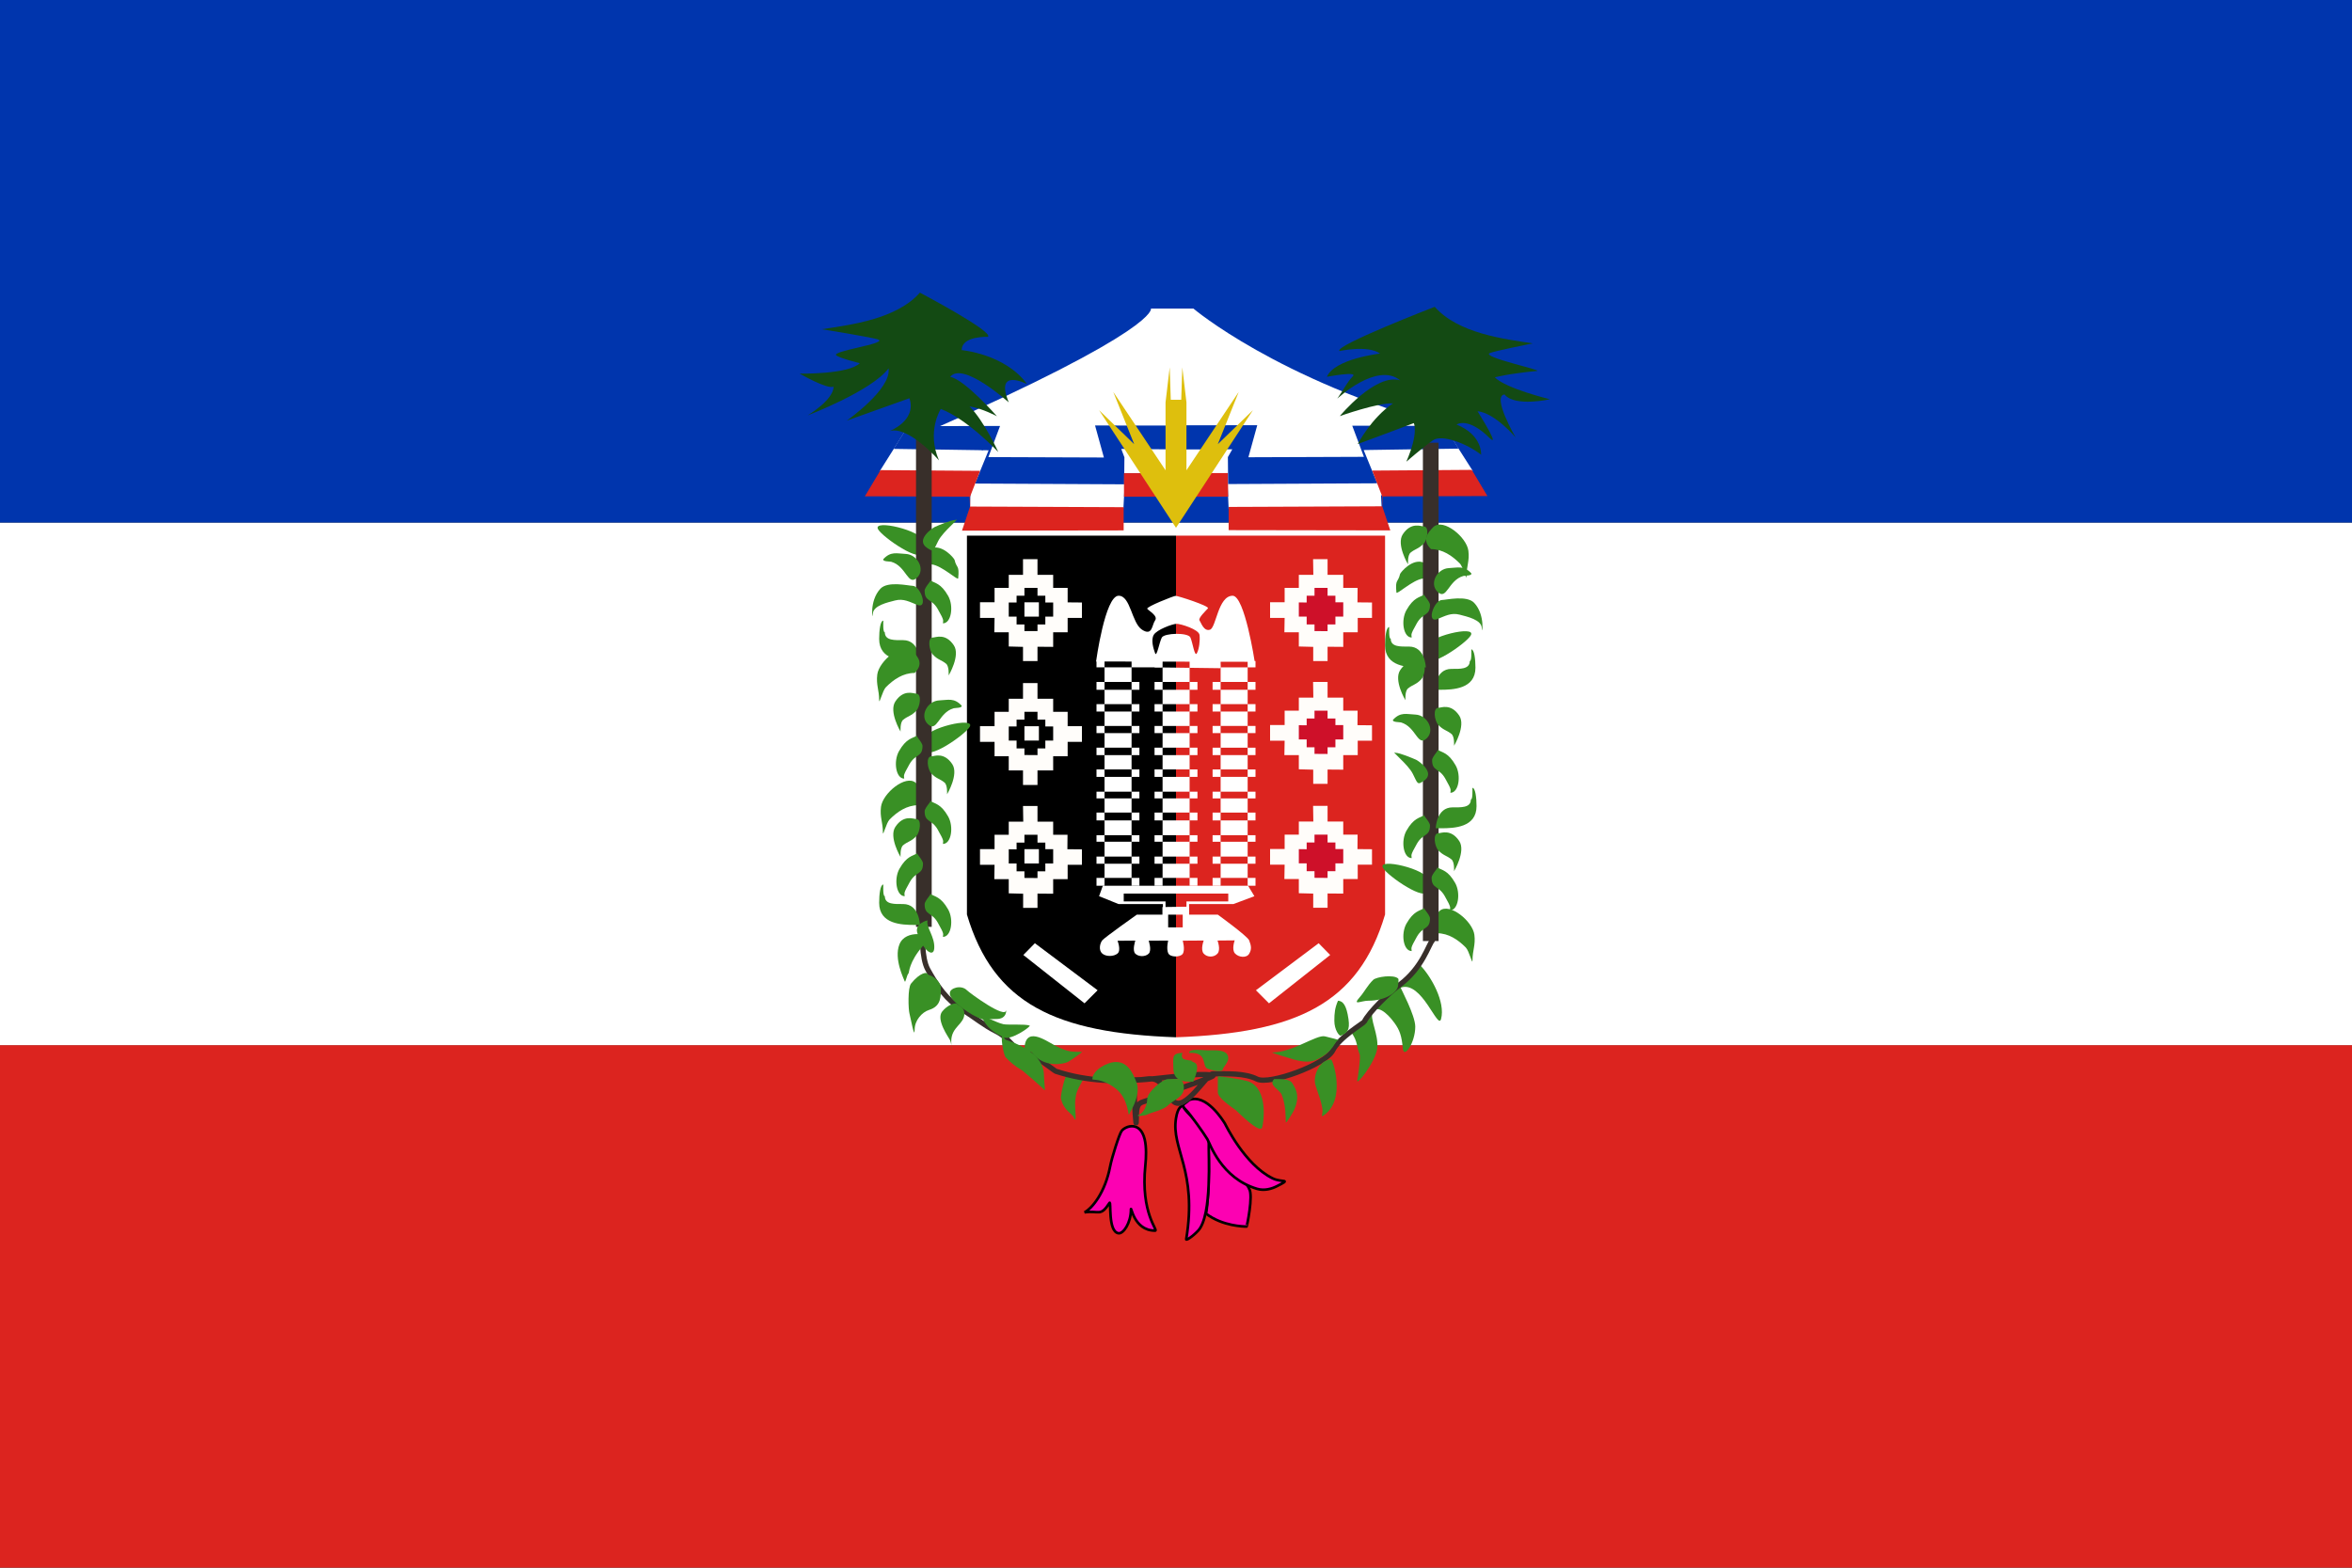
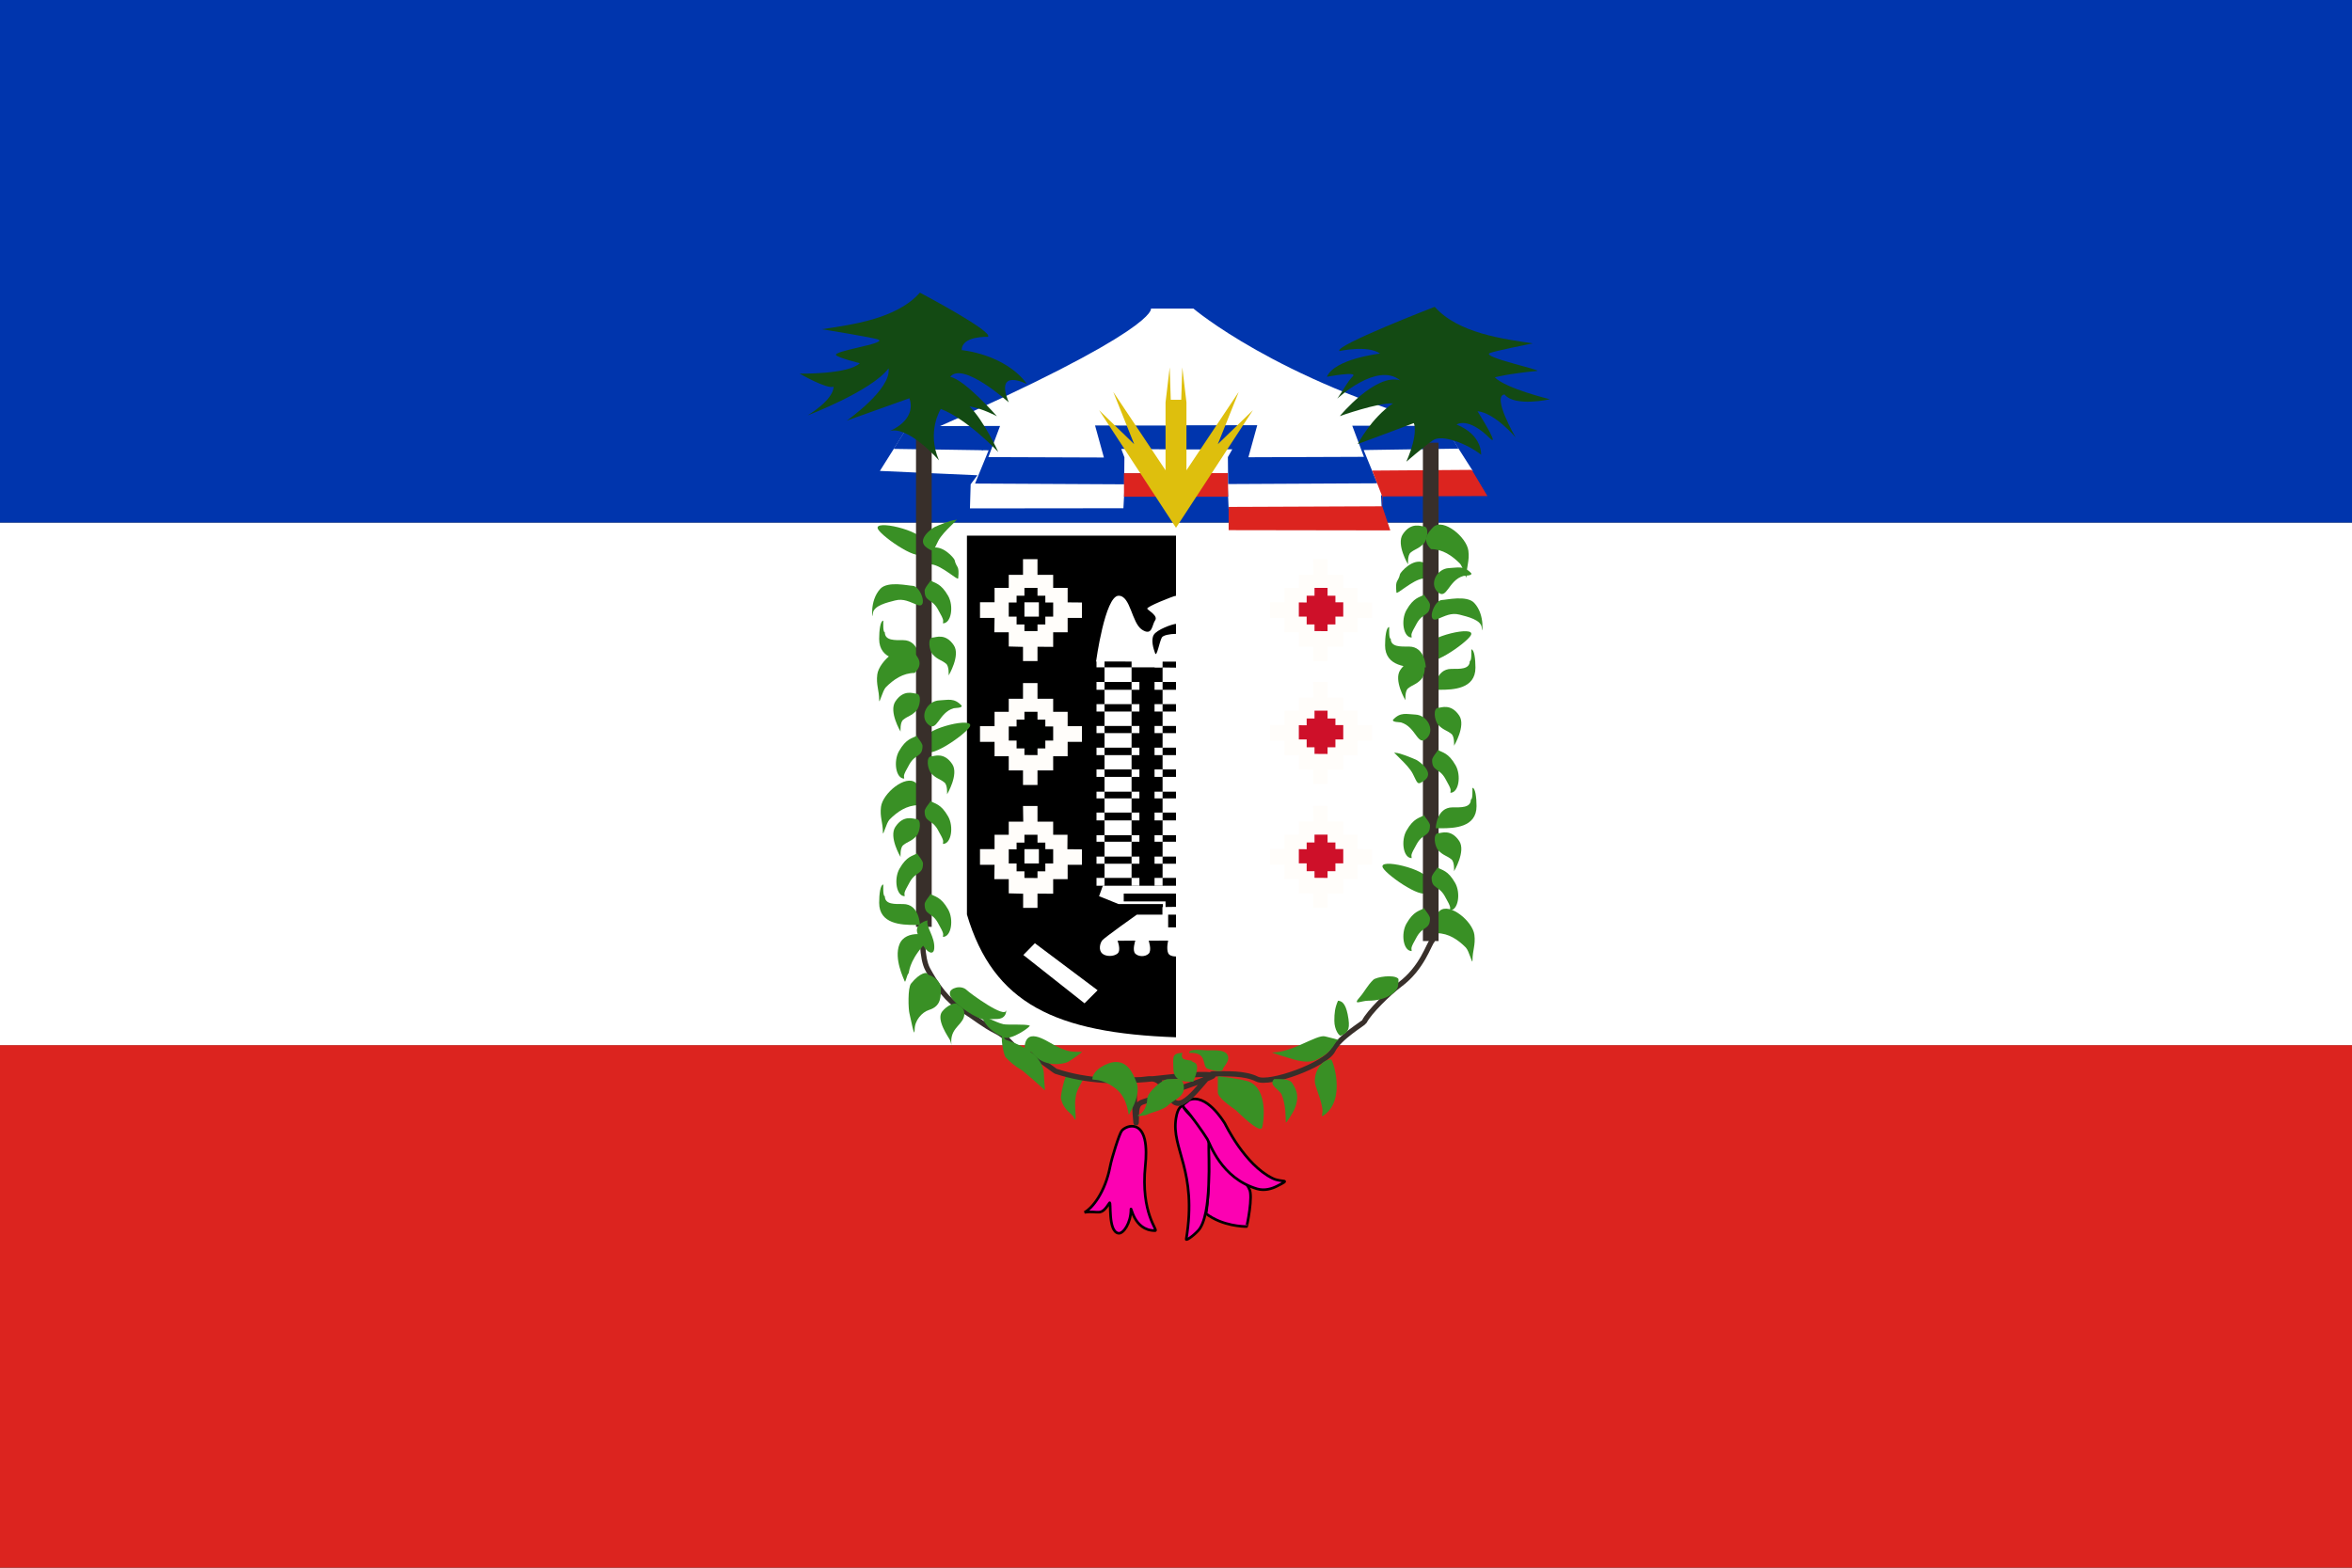
<svg xmlns="http://www.w3.org/2000/svg" xmlns:xlink="http://www.w3.org/1999/xlink" version="1.0" x="0" y="0" width="900" height="600" id="svg1339">
  <rect width="100%" height="100%" fill="#333333" stroke="none" />
  <defs id="defs1342" />
  <rect width="900" height="200" x="0" y="400" style="fill:#dc241f;fill-opacity:1;stroke-width:0;stroke-miterlimit:4;stroke-dasharray:none;stroke-opacity:1" id="rect12455" />
  <rect width="900" height="200" x="0" y="200" style="fill:#ffffff;fill-opacity:1;stroke-width:0;stroke-miterlimit:4;stroke-dasharray:none;stroke-opacity:1" id="rect1354" />
  <rect width="900" height="200" x="0" y="0" style="fill:#0035ad;fill-opacity:1;stroke-width:0;stroke-miterlimit:4;stroke-dasharray:none;stroke-opacity:1" id="rect1350" />
  <path d="M 354.168,165.561 C 443.988,126.028 440.405,118.104 440.405,118.104 L 456.676,118.104 C 456.676,118.104 488.56,145.255 552.639,163.113 L 563.539,180.205 L 528.449,189.604 L 528.746,195.15 L 470.145,194.853 L 469.569,181.068 L 430.229,181.164 L 430.338,185.9 L 429.875,194.515 L 371.154,194.578 L 371.425,185.358 L 374.008,181.898 L 336.692,180.235 L 347.572,162.945 L 376.134,172.341 L 376.134,165.832 L 354.168,165.561 z " style="fill:#ffffff;fill-opacity:1;fill-rule:evenodd;stroke-width:1px;stroke-linecap:butt;stroke-linejoin:miter;stroke-opacity:1" id="path1373" />
-   <path d="M 530,205 L 450,205 L 450,397 C 495.985,395.358 519.872,384.215 530,350 L 530,205 z " style="fill:#dc241f;fill-opacity:1;fill-rule:evenodd;stroke-width:1px;stroke-linecap:butt;stroke-linejoin:miter;stroke-opacity:1" id="path4369" />
  <path d="M 370,205 L 450,205 L 450,397 C 404.015,395.358 380.128,384.215 370,350 L 370,205 z " style="fill:#000000;fill-opacity:1;fill-rule:evenodd;stroke-width:1px;stroke-linecap:butt;stroke-linejoin:miter;stroke-opacity:1" id="path2915" />
  <path d="M 341.965,171.798 L 378.303,172.341 L 373.104,185.07 L 430.163,185.358 L 430.259,175.036 L 429.054,171.807 L 450.153,172.012 L 450.084,162.859 L 419.028,162.849 L 422.411,175.102 L 378.21,174.94 L 382.675,163.025 L 347.388,163.12 L 341.965,171.798 z " style="fill:#0035ad;fill-opacity:1;fill-rule:evenodd;stroke-width:1px;stroke-linecap:butt;stroke-linejoin:miter;stroke-opacity:1" id="path2103" />
-   <path d="M 336.93,179.931 L 330.945,189.951 L 371.012,190.097 L 371.187,193.89 L 368.108,203.097 L 429.971,203.001 L 429.971,194.115 L 371.266,193.874 L 371.187,190.13 L 375.049,180.205 L 336.93,179.931 z " style="fill:#dc241f;fill-opacity:1;fill-rule:evenodd;stroke-width:1px;stroke-linecap:butt;stroke-linejoin:miter;stroke-opacity:1" id="path2107" />
  <path d="M 430.083,181.101 L 469.889,181.052 L 469.955,190.08 L 430.1,190.113 L 430.083,181.101 z " style="fill:#dc241f;fill-opacity:1;fill-rule:evenodd;stroke-width:1px;stroke-linecap:butt;stroke-linejoin:miter;stroke-opacity:1" id="path2109" />
  <path d="M 558.15,171.701 L 521.811,172.244 L 527.01,184.973 L 469.952,185.261 L 469.856,174.939 L 471.543,171.951 L 450.082,172.036 L 450.03,162.762 L 481.087,162.752 L 477.704,175.005 L 521.904,174.843 L 517.439,162.928 L 552.726,163.023 L 558.15,171.701 z " style="fill:#0035ad;fill-opacity:1;fill-rule:evenodd;stroke-width:1px;stroke-linecap:butt;stroke-linejoin:miter;stroke-opacity:1" id="path4293" />
  <path d="M 563.184,179.834 L 569.17,189.854 L 529.103,190 L 528.928,193.793 L 532.006,203 L 470.143,202.904 L 470.143,194.018 L 528.848,193.777 L 528.928,190.032 L 525.065,180.108 L 563.184,179.834 z " style="fill:#dc241f;fill-opacity:1;fill-rule:evenodd;stroke-width:1px;stroke-linecap:butt;stroke-linejoin:miter;stroke-opacity:1" id="path4295" />
  <path d="M 420.579,157 L 450,202 L 450,153 L 448,153 L 447.588,140.595 L 446,154 L 446,180 L 426,150 L 434,170 L 420.579,157 z " style="fill:#debf0d;fill-opacity:1;fill-rule:evenodd;stroke-width:1px;stroke-linecap:butt;stroke-linejoin:miter;stroke-opacity:1" id="path4306" />
  <use transform="matrix(-1,0,0,1,900,0)" id="use5034" x="0" y="0" width="900" height="600" xlink:href="#path4306" />
  <g id="g2082">
    <path d="M 336,202.572 C 337.785,205.69 353,216.156 353,211 C 353,210.272 353.071,208.884 353.071,207.035 C 353.071,203.14 333.668,198.499 336,202.572 z " style="fill:#399025;fill-opacity:1;fill-rule:evenodd;stroke-width:1px;stroke-linecap:butt;stroke-linejoin:miter;stroke-opacity:1" id="path6507" />
    <path d="M 336.415,244.534 C 336.415,252.723 345.031,253 350,253 C 350.667,253 351.333,253 352,253 C 352.019,253 351.834,245 345.579,245 C 342.525,245 338.585,245.263 338.585,242 C 337.808,242 338,238.311 338,237.54 C 336.853,237.54 336.415,241.312 336.415,244.534 z " style="fill:#399025;fill-opacity:1;fill-rule:evenodd;stroke-width:1px;stroke-linecap:butt;stroke-linejoin:miter;stroke-opacity:1" id="path7247" />
    <path d="M 356,210 C 351.574,212.164 353.65,215.713 356.431,216 C 360.409,216.411 366.546,222.365 366.653,221.341 C 367.199,216.1 366,217.58 365.277,214.312 C 365.132,213.661 360.316,207.89 356,210 z " style="fill:#399025;fill-opacity:1;fill-rule:evenodd;stroke-width:1px;stroke-linecap:butt;stroke-linejoin:miter;stroke-opacity:1" id="path7237" />
    <path d="M 371.071,278.168 C 369.286,281.285 354.071,291.751 354.071,286.595 C 354.071,285.867 354,284.48 354,282.631 C 354,278.736 373.402,274.094 371.071,278.168 z " style="fill:#399025;fill-opacity:1;fill-rule:evenodd;stroke-width:1px;stroke-linecap:butt;stroke-linejoin:miter;stroke-opacity:1" id="path2070" />
    <path d="M 350.427,299.617 C 346.605,296.283 337.762,303.627 337.118,308.787 C 336.623,312.758 337.842,314.637 337.842,318.617 C 337.842,320.493 339.1,314.943 340.427,313.617 C 343.373,310.67 346.971,308.173 351.427,308.173 C 354.857,304.743 352.997,302.187 350.427,299.617 z " style="fill:#399025;fill-opacity:1;fill-rule:evenodd;stroke-width:1px;stroke-linecap:butt;stroke-linejoin:miter;stroke-opacity:1" id="path2072" />
    <rect width="6" height="190.743" x="350.518" y="164" style="fill:#382f2a;fill-opacity:1;stroke-width:0;stroke-miterlimit:4;stroke-dasharray:none;stroke-opacity:1" id="rect5051" />
    <path d="M 349,249 C 345.178,245.666 336.335,253.01 335.691,258.17 C 335.196,262.142 336.415,264.021 336.415,268 C 336.415,269.876 337.673,264.327 339,263 C 341.946,260.054 345.544,257.556 350,257.556 C 353.43,254.126 351.57,251.57 349,249 z " style="fill:#399025;fill-opacity:1;fill-rule:evenodd;stroke-width:1px;stroke-linecap:butt;stroke-linejoin:miter;stroke-opacity:1" id="path7245" />
    <path d="M 352,112 C 343.01,122.177 325.563,124.312 314.469,126 C 314.469,126 334.553,129.221 336.17,130 C 339.377,131.544 318.043,134.363 320,136 C 321.342,137.123 329,139 329,139 C 324.659,143.341 306,143 306,143 C 306,143 316.444,149.057 319,148 C 318.759,153.305 309,159 309,159 C 309,159 333.489,149.682 340,141 C 341.206,148.958 324,161 324,161 L 348,152.412 C 350.894,161.093 340.273,165.035 340.273,165.035 C 347.508,162.624 359.305,176.206 359.305,176.206 C 354.482,165.113 360,156.511 360,156.511 C 370.129,160.37 382,173 382,173 C 382,173 376.516,161.042 371,155.547 C 375.823,156.27 381.476,159.305 381.476,159.305 C 381.476,159.305 369.135,145.206 363.588,144.241 C 368.402,138.142 386,154 386,154 C 380.453,140.495 393,147 393,147 C 384.559,135.424 368,134 368,134 C 368,128.453 378.029,128.929 378.029,128.929 C 380.441,127 352,112 352,112 z " style="fill:#134a13;fill-opacity:1;fill-rule:evenodd;stroke-width:1px;stroke-linecap:butt;stroke-linejoin:miter;stroke-opacity:1" id="path5048" />
    <path d="M 365.595,199 C 367.886,197.998 360.876,203.266 359,207.071 C 357.099,210.837 357.356,211.454 354.743,209.688 C 350.141,206.578 356.947,202.008 357.759,201.653 C 359.109,201.062 363.983,199 365.595,199" style="fill:#399025;fill-opacity:1;fill-rule:evenodd;stroke-width:1px;stroke-linecap:butt;stroke-linejoin:miter;stroke-opacity:1" id="path7235" />
    <path d="M 336.894,225.312 C 332.42,230.079 334,238.256 334,235 C 334,231.739 339.76,230.543 342.444,229.83 C 345.775,228.944 348.154,230.416 351,231.511 C 355.332,233.178 352.274,224.206 349.196,224.206 C 347.706,224.206 339.752,222.267 336.894,225.312 z " style="fill:#399025;fill-opacity:1;fill-rule:evenodd;stroke-width:1px;stroke-linecap:butt;stroke-linejoin:miter;stroke-opacity:1" id="path7239" />
    <path d="M 355.816,222.069 C 357.195,221.502 353.816,224.578 353.816,226.069 C 353.816,230.398 356.477,228.976 358.816,233.069 C 361.572,237.892 360.816,237.305 360.816,238.574 C 364.047,238.574 365.01,231.929 362.816,228.069 C 360.037,223.179 357.816,223.246 355.816,222.069 z " style="fill:#399025;fill-opacity:1;fill-rule:evenodd;stroke-width:1px;stroke-linecap:butt;stroke-linejoin:miter;stroke-opacity:1" id="path7241" />
-     <path d="M 346.543,212 C 351.076,212.182 354.139,217.859 351,221 C 347.357,224.645 346.915,216.645 341,215 C 340.569,214.88 337.588,214.965 338,214 C 340.874,210.909 343.147,211.863 346.543,212 z " style="fill:#399025;fill-opacity:1;fill-rule:evenodd;stroke-width:1px;stroke-linecap:butt;stroke-linejoin:miter;stroke-opacity:1" id="path7243" />
    <path d="M 357,244 C 354.812,244 355.494,248.976 357,250.563 C 358.929,252.596 360.173,252.516 362,254 C 363.239,255.006 363,258.324 363,258.521 C 363.001,258.522 367.574,250.894 365,247 C 361.812,242.177 358,244 357,244 z " style="fill:#399025;fill-opacity:1;fill-rule:evenodd;stroke-width:1px;stroke-linecap:butt;stroke-linejoin:miter;stroke-opacity:1" id="path7249" />
    <path d="M 350.603,265.479 C 352.791,265.479 352.109,270.455 350.603,272.042 C 348.674,274.075 347.431,273.995 345.603,275.479 C 344.365,276.485 344.603,279.803 344.603,280 C 344.603,280.001 340.03,272.373 342.603,268.479 C 345.791,263.656 349.603,265.479 350.603,265.479 z " style="fill:#399025;fill-opacity:1;fill-rule:evenodd;stroke-width:1px;stroke-linecap:butt;stroke-linejoin:miter;stroke-opacity:1" id="path2060" />
    <path d="M 356.397,289.479 C 354.209,289.479 354.891,294.455 356.397,296.042 C 358.326,298.075 359.569,297.995 361.397,299.479 C 362.635,300.485 362.397,303.803 362.397,304 C 362.397,304.001 366.97,296.373 364.397,292.479 C 361.209,287.656 357.397,289.479 356.397,289.479 z " style="fill:#399025;fill-opacity:1;fill-rule:evenodd;stroke-width:1px;stroke-linecap:butt;stroke-linejoin:miter;stroke-opacity:1" id="path2062" />
    <path d="M 350.603,313.479 C 352.791,313.479 352.109,318.455 350.603,320.042 C 348.674,322.075 347.431,321.995 345.603,323.479 C 344.365,324.485 344.603,327.803 344.603,328 C 344.603,328.001 340.03,320.373 342.603,316.479 C 345.791,311.656 349.603,313.479 350.603,313.479 z " style="fill:#399025;fill-opacity:1;fill-rule:evenodd;stroke-width:1px;stroke-linecap:butt;stroke-linejoin:miter;stroke-opacity:1" id="path2064" />
    <path d="M 355.816,306.495 C 357.195,305.928 353.816,309.004 353.816,310.495 C 353.816,314.824 356.477,313.402 358.816,317.495 C 361.572,322.318 360.816,321.731 360.816,323 C 364.047,323 365.01,316.355 362.816,312.495 C 360.037,307.605 357.816,307.672 355.816,306.495 z " style="fill:#399025;fill-opacity:1;fill-rule:evenodd;stroke-width:1px;stroke-linecap:butt;stroke-linejoin:miter;stroke-opacity:1" id="path2066" />
    <path d="M 351,281.495 C 349.621,280.928 353,284.004 353,285.495 C 353,289.824 350.339,288.402 348,292.495 C 345.244,297.318 346,296.731 346,298 C 342.769,298 341.806,291.355 344,287.495 C 346.779,282.605 349,282.672 351,281.495 z " style="fill:#399025;fill-opacity:1;fill-rule:evenodd;stroke-width:1px;stroke-linecap:butt;stroke-linejoin:miter;stroke-opacity:1" id="path2068" />
    <path d="M 359.418,268.059 C 354.885,268.241 351.822,273.917 354.961,277.059 C 358.603,280.703 359.046,272.704 364.961,271.059 C 365.392,270.939 368.373,271.023 367.961,270.059 C 365.087,266.968 362.814,267.922 359.418,268.059 z " style="fill:#399025;fill-opacity:1;fill-rule:evenodd;stroke-width:1px;stroke-linecap:butt;stroke-linejoin:miter;stroke-opacity:1" id="path2074" />
    <path d="M 355.816,342.069 C 357.195,341.502 353.816,344.578 353.816,346.069 C 353.816,350.398 356.477,348.976 358.816,353.069 C 361.572,357.892 360.816,357.305 360.816,358.574 C 364.047,358.574 365.01,351.929 362.816,348.069 C 360.037,343.179 357.816,343.246 355.816,342.069 z " style="fill:#399025;fill-opacity:1;fill-rule:evenodd;stroke-width:1px;stroke-linecap:butt;stroke-linejoin:miter;stroke-opacity:1" id="path2076" />
    <path d="M 351.184,326.495 C 349.805,325.928 353.184,329.004 353.184,330.495 C 353.184,334.824 350.523,333.402 348.184,337.495 C 345.428,342.318 346.184,341.731 346.184,343 C 342.953,343 341.99,336.355 344.184,332.495 C 346.963,327.605 349.184,327.672 351.184,326.495 z " style="fill:#399025;fill-opacity:1;fill-rule:evenodd;stroke-width:1px;stroke-linecap:butt;stroke-linejoin:miter;stroke-opacity:1" id="path2078" />
    <path d="M 336.414,345.534 C 336.414,353.723 345.03,354 349.999,354 C 350.666,354 351.332,354 351.999,354 C 352.018,354 351.833,346 345.578,346 C 342.524,346 338.584,346.263 338.584,343 C 337.807,343 337.999,339.311 337.999,338.54 C 336.852,338.54 336.414,342.312 336.414,345.534 z " style="fill:#399025;fill-opacity:1;fill-rule:evenodd;stroke-width:1px;stroke-linecap:butt;stroke-linejoin:miter;stroke-opacity:1" id="path2080" />
  </g>
  <path d="M 562.806,243.168 C 561.021,246.285 545.806,256.751 545.806,251.595 C 545.806,250.867 545.735,249.48 545.735,247.631 C 545.735,243.736 565.137,239.094 562.806,243.168 z " style="fill:#399025;fill-opacity:1;fill-rule:evenodd;stroke-width:1px;stroke-linecap:butt;stroke-linejoin:miter;stroke-opacity:1" id="path2108" />
  <path d="M 564.586,255.534 C 564.586,263.723 555.97,264 551.001,264 C 550.334,264 549.668,264 549.001,264 C 548.982,264 549.167,256 555.422,256 C 558.476,256 562.416,256.263 562.416,253 C 563.193,253 563.001,249.311 563.001,248.54 C 564.148,248.54 564.586,252.312 564.586,255.534 z " style="fill:#399025;fill-opacity:1;fill-rule:evenodd;stroke-width:1px;stroke-linecap:butt;stroke-linejoin:miter;stroke-opacity:1" id="path2110" />
  <path d="M 545,215.426 C 549.426,217.59 547.35,221.139 544.569,221.426 C 540.591,221.837 534.454,227.792 534.347,226.767 C 533.801,221.526 535,223.007 535.723,219.738 C 535.868,219.087 540.684,213.316 545,215.426 z " style="fill:#399025;fill-opacity:1;fill-rule:evenodd;stroke-width:1px;stroke-linecap:butt;stroke-linejoin:miter;stroke-opacity:1" id="path2112" />
  <path d="M 529.194,332.168 C 530.979,335.285 546.194,345.751 546.194,340.595 C 546.194,339.867 546.265,338.48 546.265,336.631 C 546.265,332.736 526.863,328.094 529.194,332.168 z " style="fill:#399025;fill-opacity:1;fill-rule:evenodd;stroke-width:1px;stroke-linecap:butt;stroke-linejoin:miter;stroke-opacity:1" id="path2114" />
  <path d="M 550.871,348.617 C 554.693,345.283 563.536,352.627 564.18,357.787 C 564.675,361.758 563.456,363.637 563.456,367.617 C 563.456,369.493 562.198,363.943 560.871,362.617 C 557.925,359.67 554.327,357.173 549.871,357.173 C 546.441,353.743 548.301,351.187 550.871,348.617 z " style="fill:#399025;fill-opacity:1;fill-rule:evenodd;stroke-width:1px;stroke-linecap:butt;stroke-linejoin:miter;stroke-opacity:1" id="path2116" />
  <rect width="6" height="190.743" x="-550.482" y="169.426" transform="scale(-1,1)" style="fill:#382f2a;fill-opacity:1;stroke-width:0;stroke-miterlimit:4;stroke-dasharray:none;stroke-opacity:1" id="rect2118" />
  <path d="M 548.573,201.617 C 552.395,198.283 561.238,205.627 561.882,210.787 C 562.377,214.758 561.158,216.637 561.158,220.617 C 561.158,222.493 559.9,216.943 558.573,215.617 C 555.627,212.67 552.029,210.173 547.573,210.173 C 544.143,206.743 546.003,204.187 548.573,201.617 z " style="fill:#399025;fill-opacity:1;fill-rule:evenodd;stroke-width:1px;stroke-linecap:butt;stroke-linejoin:miter;stroke-opacity:1" id="path2120" />
  <path d="M 549,117.426 C 557.99,127.603 575.437,129.738 586.531,131.426 C 586.531,131.426 571.648,134.373 570.03,135.153 C 566.824,136.697 590.656,141.725 588.117,141.974 C 576.647,143.096 572,144.426 572,144.426 C 576.341,148.767 593.084,152.806 593.084,152.806 C 593.084,152.806 579.629,155.852 575.704,150.963 C 570.745,151.615 579.956,167.437 579.956,167.437 C 579.956,167.437 572.165,158.119 565.38,157.375 C 574.575,172.176 570.157,167.795 570.157,167.795 C 561.672,159.309 557.38,162.491 557.38,162.491 C 567.351,166.519 566.749,174.02 566.749,174.02 C 561.352,169.803 551.735,166.095 548.327,168.505 C 544.256,171.382 538.136,176.705 538.136,176.705 C 542.959,165.612 541,161.937 541,161.937 C 530.871,165.796 519.547,169.941 519.547,169.941 C 519.547,169.941 524.758,159.899 533.011,154.404 C 527.367,154.032 512.681,159.257 512.681,159.257 C 512.681,159.257 526.39,142.694 535.769,145.562 C 526.85,138.367 511.715,152.583 511.715,152.583 C 514.316,148.888 515.371,146.385 517.693,143.985 C 519.641,141.971 507.726,144.215 507.726,144.215 C 510.692,137.292 528.073,135.32 528.073,135.32 C 523.42,131.964 512.57,134.355 512.57,134.355 C 510.158,132.426 549,117.426 549,117.426 z " style="fill:#134a13;fill-opacity:1;fill-rule:evenodd;stroke-width:1px;stroke-linecap:butt;stroke-linejoin:miter;stroke-opacity:1" id="path2122" />
  <path d="M 534.037,288.124 C 531.745,287.122 538.755,292.39 540.631,296.195 C 542.533,299.961 542.275,300.579 544.889,298.812 C 549.49,295.703 542.685,291.132 541.873,290.777 C 540.522,290.187 535.648,288.124 534.037,288.124" style="fill:#399025;fill-opacity:1;fill-rule:evenodd;stroke-width:1px;stroke-linecap:butt;stroke-linejoin:miter;stroke-opacity:1" id="path2124" />
  <path d="M 564.106,230.738 C 568.58,235.505 567,243.683 567,240.426 C 567,237.166 561.24,235.97 558.556,235.256 C 555.225,234.37 552.846,235.842 550,236.937 C 545.668,238.604 548.726,229.632 551.804,229.632 C 553.294,229.632 561.248,227.693 564.106,230.738 z " style="fill:#399025;fill-opacity:1;fill-rule:evenodd;stroke-width:1px;stroke-linecap:butt;stroke-linejoin:miter;stroke-opacity:1" id="path2126" />
  <path d="M 545.184,227.495 C 543.805,226.928 547.184,230.004 547.184,231.495 C 547.184,235.824 544.523,234.402 542.184,238.495 C 539.428,243.318 540.184,242.731 540.184,244 C 536.953,244 535.99,237.355 538.184,233.495 C 540.963,228.605 543.184,228.672 545.184,227.495 z " style="fill:#399025;fill-opacity:1;fill-rule:evenodd;stroke-width:1px;stroke-linecap:butt;stroke-linejoin:miter;stroke-opacity:1" id="path2128" />
  <path d="M 554.457,217.426 C 549.924,217.608 546.861,223.285 550,226.426 C 553.643,230.071 554.085,222.071 560,220.426 C 560.431,220.306 563.412,220.391 563,219.426 C 560.126,216.335 557.853,217.29 554.457,217.426 z " style="fill:#399025;fill-opacity:1;fill-rule:evenodd;stroke-width:1px;stroke-linecap:butt;stroke-linejoin:miter;stroke-opacity:1" id="path2130" />
  <path d="M 543.786,253.479 C 545.973,253.479 545.291,258.455 543.786,260.042 C 541.856,262.075 540.613,261.995 538.786,263.479 C 537.547,264.485 537.786,267.803 537.786,268 C 537.785,268.001 533.212,260.373 535.786,256.479 C 538.973,251.656 542.786,253.479 543.786,253.479 z " style="fill:#399025;fill-opacity:1;fill-rule:evenodd;stroke-width:1px;stroke-linecap:butt;stroke-linejoin:miter;stroke-opacity:1" id="path2132" />
  <path d="M 550.397,270.905 C 548.209,270.905 548.891,275.881 550.397,277.468 C 552.326,279.502 553.569,279.421 555.397,280.905 C 556.635,281.911 556.397,285.229 556.397,285.426 C 556.397,285.427 560.97,277.8 558.397,273.905 C 555.209,269.082 551.397,270.905 550.397,270.905 z " style="fill:#399025;fill-opacity:1;fill-rule:evenodd;stroke-width:1px;stroke-linecap:butt;stroke-linejoin:miter;stroke-opacity:1" id="path2134" />
  <path d="M 544.786,201.479 C 546.973,201.479 546.291,206.455 544.786,208.042 C 542.856,210.075 541.613,209.995 539.786,211.479 C 538.547,212.485 538.786,215.803 538.786,216 C 538.785,216.001 534.212,208.373 536.786,204.479 C 539.973,199.656 543.786,201.479 544.786,201.479 z " style="fill:#399025;fill-opacity:1;fill-rule:evenodd;stroke-width:1px;stroke-linecap:butt;stroke-linejoin:miter;stroke-opacity:1" id="path2136" />
  <path d="M 550.397,318.905 C 548.209,318.905 548.891,323.881 550.397,325.468 C 552.326,327.502 553.569,327.421 555.397,328.905 C 556.635,329.911 556.397,333.229 556.397,333.426 C 556.397,333.427 560.97,325.8 558.397,321.905 C 555.209,317.082 551.397,318.905 550.397,318.905 z " style="fill:#399025;fill-opacity:1;fill-rule:evenodd;stroke-width:1px;stroke-linecap:butt;stroke-linejoin:miter;stroke-opacity:1" id="path2138" />
  <path d="M 545.184,311.921 C 543.805,311.354 547.184,314.431 547.184,315.921 C 547.184,320.25 544.523,318.828 542.184,322.921 C 539.428,327.745 540.184,327.158 540.184,328.426 C 536.953,328.426 535.99,321.781 538.184,317.921 C 540.963,313.031 543.184,313.098 545.184,311.921 z " style="fill:#399025;fill-opacity:1;fill-rule:evenodd;stroke-width:1px;stroke-linecap:butt;stroke-linejoin:miter;stroke-opacity:1" id="path2140" />
  <path d="M 550,286.921 C 551.379,286.354 548,289.431 548,290.921 C 548,295.25 550.661,293.828 553,297.921 C 555.756,302.745 555,302.158 555,303.426 C 558.231,303.426 559.194,296.781 557,292.921 C 554.221,288.031 552,288.098 550,286.921 z " style="fill:#399025;fill-opacity:1;fill-rule:evenodd;stroke-width:1px;stroke-linecap:butt;stroke-linejoin:miter;stroke-opacity:1" id="path2142" />
  <path d="M 541.582,273.485 C 546.115,273.667 549.178,279.344 546.039,282.485 C 542.396,286.13 541.954,278.13 536.039,276.485 C 535.608,276.365 532.627,276.449 533.039,275.485 C 535.913,272.394 538.186,273.348 541.582,273.485 z " style="fill:#399025;fill-opacity:1;fill-rule:evenodd;stroke-width:1px;stroke-linecap:butt;stroke-linejoin:miter;stroke-opacity:1" id="path2144" />
  <path d="M 545.184,347.495 C 543.805,346.928 547.184,350.004 547.184,351.495 C 547.184,355.824 544.523,354.402 542.184,358.495 C 539.428,363.318 540.184,362.731 540.184,364 C 536.953,364 535.99,357.355 538.184,353.495 C 540.963,348.605 543.184,348.672 545.184,347.495 z " style="fill:#399025;fill-opacity:1;fill-rule:evenodd;stroke-width:1px;stroke-linecap:butt;stroke-linejoin:miter;stroke-opacity:1" id="path2146" />
  <path d="M 549.816,331.921 C 551.195,331.354 547.816,334.431 547.816,335.921 C 547.816,340.25 550.477,338.828 552.816,342.921 C 555.572,347.745 554.816,347.158 554.816,348.426 C 558.047,348.426 559.01,341.781 556.816,337.921 C 554.037,333.031 551.816,333.098 549.816,331.921 z " style="fill:#399025;fill-opacity:1;fill-rule:evenodd;stroke-width:1px;stroke-linecap:butt;stroke-linejoin:miter;stroke-opacity:1" id="path2148" />
  <path d="M 565,308.534 C 565,316.723 556.384,317 551.415,317 C 550.748,317 550.081,317 549.415,317 C 549.396,317 549.58,309 555.836,309 C 558.89,309 562.83,309.263 562.83,306 C 563.607,306 563.415,302.311 563.415,301.54 C 564.562,301.54 565,305.312 565,308.534 z " style="fill:#399025;fill-opacity:1;fill-rule:evenodd;stroke-width:1px;stroke-linecap:butt;stroke-linejoin:miter;stroke-opacity:1" id="path2150" />
  <path d="M 530,246.994 C 530,255.183 538.616,255.46 543.585,255.46 C 544.252,255.46 544.919,255.46 545.585,255.46 C 545.604,255.46 545.42,247.46 539.164,247.46 C 536.11,247.46 532.17,247.723 532.17,244.46 C 531.393,244.46 531.585,240.771 531.585,240 C 530.438,240 530,243.772 530,246.994 z " style="fill:#399025;fill-opacity:1;fill-rule:evenodd;stroke-width:1px;stroke-linecap:butt;stroke-linejoin:miter;stroke-opacity:1" id="path2174" />
  <path d="M 415,464 C 417.961,462.427 422.894,456.388 424.81,446.38 C 425.435,443.115 428.313,433.888 429.263,432.755 C 430.808,430.913 436.287,428.977 438,436 C 438.725,438.973 438.59,442.937 438.274,446 C 436.358,464.567 443.419,471 442,471 C 433.675,471 432.771,460.961 432.755,462.978 C 432.721,468.12 429.856,472.258 428,472 C 423.828,471.421 425.291,459.23 424.544,460.401 C 421.067,465.852 420.547,463.179 415,464 z " style="fill:#fc01b2;fill-opacity:1;fill-rule:evenodd;stroke:#000000;stroke-width:1px;stroke-linecap:butt;stroke-linejoin:miter;stroke-opacity:1" id="path2907" />
  <path d="M 461.496,464.507 C 467.836,469.318 475.952,469.434 477,469.434 C 477.125,469.524 479.617,457.489 478,455 C 478,453.946 464.466,437.029 462,435 C 462.776,439.608 462.941,455.987 461.496,464.507 z " style="fill:#fc01b2;fill-opacity:1;fill-rule:evenodd;stroke:#000000;stroke-width:1px;stroke-linecap:butt;stroke-linejoin:miter;stroke-opacity:1" id="path2909" />
  <path d="M 452.715,423 C 452.715,425.724 462.8,431.853 462.547,437.358 C 462.355,441.55 463.939,465.165 458.485,471 C 456.308,473.33 453.808,474.88 453.905,474.296 C 458.285,447.937 448.084,439.723 450,428 C 450.706,423.678 451.978,423.589 452.715,423 z " style="fill:#fc01b2;fill-opacity:1;fill-rule:evenodd;stroke:#000000;stroke-width:1px;stroke-linecap:butt;stroke-linejoin:miter;stroke-opacity:1" id="path2911" />
  <path d="M 455,421 C 461.569,418.47 467.874,428.683 468.726,430.018 C 468.836,430.191 476.239,445.766 487,451 C 490.591,452.746 494.444,451.006 488.595,454 C 486.682,454.979 483.848,455.852 481,455 C 467.277,450.894 463.032,437.745 462,436 C 460.529,433.512 455.333,426.333 454,425 C 451.518,422.518 453.115,422.885 455,421 z " style="fill:#fc01b2;fill-opacity:1;fill-rule:evenodd;stroke:#000000;stroke-width:1px;stroke-linecap:butt;stroke-linejoin:miter;stroke-opacity:1" id="path2913" />
-   <path d="M 543.492,369.481 C 547.572,373.657 553.171,383.493 551.427,390 C 550.225,394.487 544.085,375.097 536,378 C 535.823,378.064 541.556,388.517 541.556,392.935 C 541.556,399.119 537.181,405.362 536.806,401.355 C 536.34,396.366 535.614,394.291 533.581,391.484 C 530.51,387.244 526.769,384.603 525.298,387.323 C 523.956,389.802 527.635,395.937 527,401.223 C 526.36,406.558 518.463,416.418 519.387,413.29 C 519.502,412.903 520.76,404.675 520.265,403.484 C 518.954,400.325 519.662,398.677 517,395" style="fill:#399025;fill-opacity:1;fill-rule:evenodd;stroke-width:1px;stroke-linecap:butt;stroke-linejoin:miter;stroke-opacity:1" id="path5099" />
  <path d="M 408.452,411.698 C 407.425,410.948 405.814,419.604 405.936,420.215 C 406.915,425.129 410.189,425.979 410.942,427.763 C 412.252,430.871 411.133,423.275 411.452,421.185 C 411.839,418.647 411.549,418.254 414.452,413.185 C 415.057,412.129 409.758,411.698 408.452,411.698 z " style="fill:#399025;fill-opacity:1;fill-rule:evenodd;stroke-width:1px;stroke-linecap:butt;stroke-linejoin:miter;stroke-opacity:1" id="path6573" />
  <path d="M 353.424,353.677 C 352.762,357.177 352.644,366.693 355,371 C 360.487,381.031 364.794,384.237 368.715,386.71 C 373.018,389.423 376.537,392.398 381.097,394.677 C 386.561,397.409 386.914,401.108 392,402.578 C 396.153,403.778 403.452,409.819 404,410 C 428.722,418.144 450.968,409.746 464.161,411.481 C 466.553,411.796 444.755,418.622 442,420 C 436.481,422.759 434.806,420.352 434.806,428.32 C 434.806,434.359 434,420.738 434,418.449 C 434,411.328 432.481,413.968 438.587,413 C 445.136,411.962 444.963,417.415 449.032,421.484 C 453.343,425.795 461.865,411 464,411 C 469.57,411 476.209,410.604 481,413 C 485.701,415.351 507.255,407.49 510,402 C 512.508,396.983 521.731,391.667 522.064,391 C 523.891,387.348 531.515,379.908 535.613,376.871 C 544.256,370.464 546.665,361.468 548.064,359.997" style="fill:none;fill-opacity:1;fill-rule:evenodd;stroke:#382f2a;stroke-width:2;stroke-linecap:round;stroke-linejoin:round;stroke-miterlimit:4;stroke-dasharray:none;stroke-opacity:1" id="path4371" />
  <path d="M 535,374.513 C 533.323,372.89 526.694,373.862 525.491,375 C 523.328,377.047 522.024,379.71 520.459,381.481 C 517.228,385.135 520.778,383 523.556,383 C 530.695,383 535,379.501 535,377 C 535,376.394 535.333,374.836 535,374.513 z " style="fill:#399025;fill-opacity:1;fill-rule:evenodd;stroke-width:1px;stroke-linecap:butt;stroke-linejoin:miter;stroke-opacity:1" id="path5827" />
  <path d="M 512,383 C 513.878,383.128 515.226,384.655 516,390 C 516.648,394.471 515.389,395.403 513.032,396.384 C 512.504,396.604 510.588,394.214 510.588,390.677 C 510.588,387.721 510.811,385.676 512,383 z " style="fill:#399025;fill-opacity:1;fill-rule:evenodd;stroke-width:1px;stroke-linecap:butt;stroke-linejoin:miter;stroke-opacity:1" id="path5829" />
  <path d="M 506.47,426.922 C 505.135,427.826 506.441,426.496 505.946,423.922 C 504.979,418.886 503.108,415.913 503.108,413.629 C 503.108,409.887 505.722,405.5 509.373,405.5 C 509.932,405.5 515.304,420.94 506.47,426.922 z " style="fill:#399025;fill-opacity:1;fill-rule:evenodd;stroke-width:1px;stroke-linecap:butt;stroke-linejoin:miter;stroke-opacity:1" id="path5831" />
  <path d="M 512.161,398.194 C 513.495,398.194 508.321,396.97 507,396.645 C 503.83,395.867 494.505,402.837 486.781,402.806 C 486.117,402.804 494.059,405.227 495,405.481 C 498.581,406.449 501.281,406.748 504,405.481 C 510.649,402.384 510.68,398.194 512.161,398.194 z " style="fill:#399025;fill-opacity:1;fill-rule:evenodd;stroke-width:1px;stroke-linecap:butt;stroke-linejoin:miter;stroke-opacity:1" id="path5833" />
  <path d="M 487.555,413 C 485.19,415.34 489.635,416.939 490.459,419 C 492.042,422.964 492,427.874 492,429.481 C 492,430.403 494.966,425.431 495.323,424.581 C 497.258,419.971 496.359,417.347 494.387,414.419 C 493.294,412.796 489.816,413 487.555,413 z " style="fill:#399025;fill-opacity:1;fill-rule:evenodd;stroke-width:1px;stroke-linecap:butt;stroke-linejoin:miter;stroke-opacity:1" id="path5835" />
  <path d="M 466,412 C 466,414 466,416 466,418 C 466,420.204 470.706,423.258 473,425 C 473.547,425.416 482.226,434.355 483,431.417 C 483.51,429.48 485.355,417.092 478,414 C 476.076,413.191 466.759,411.803 466,412 z " style="fill:#399025;fill-opacity:1;fill-rule:evenodd;stroke-width:1px;stroke-linecap:butt;stroke-linejoin:miter;stroke-opacity:1" id="path5837" />
  <path d="M 447,413 C 450.809,412.997 453,412.204 453,416.514 C 453,419.895 448.903,421.097 447,423 C 445.025,424.975 440.612,425.646 439,426.578 C 438.32,426.971 433.655,427.567 436,426.578 C 437.678,425.871 439,422.78 439,420.578 C 439,418.032 444.777,413 447,413 z " style="fill:#399025;fill-opacity:1;fill-rule:evenodd;stroke-width:1px;stroke-linecap:butt;stroke-linejoin:miter;stroke-opacity:1" id="path5839" />
  <path d="M 455,403 C 462.272,402.477 459.799,408.071 462,409 C 463.3,409.549 468,410.806 468,409 C 468,408.623 470,406.65 470,405 C 470,401.441 464.696,402 462,402 C 460.317,402 455,401.132 455,403 z " style="fill:#399025;fill-opacity:1;fill-rule:evenodd;stroke-width:1px;stroke-linecap:butt;stroke-linejoin:miter;stroke-opacity:1" id="path5841" />
  <path d="M 456.587,414 C 454.526,414 449,414.458 449,409 C 449,405.067 448.084,403 452.523,403 C 452.752,403 451.735,403.493 452.523,405 C 453.105,406.116 460.079,406 456,406 C 455.384,406 457.118,406.566 457.555,407 C 459.008,408.444 456.999,413.002 456.587,414 z " style="fill:#399025;fill-opacity:1;fill-rule:evenodd;stroke-width:1px;stroke-linecap:butt;stroke-linejoin:miter;stroke-opacity:1" id="path5843" />
  <path d="M 435,414.578 C 433.329,410.054 431.289,406.449 427,406.449 C 423.637,406.449 418,409.645 418,413 C 418,413.58 421.312,412.389 426.871,416.581 C 431.691,420.215 431.694,427.09 432,426.578 C 435.484,420.748 435.774,416.674 435,414.578 z " style="fill:#399025;fill-opacity:1;fill-rule:evenodd;stroke-width:1px;stroke-linecap:butt;stroke-linejoin:miter;stroke-opacity:1" id="path5845" />
  <path d="M 384,396 C 382.468,395.39 383.958,403.829 384.839,404.71 C 386.681,406.552 388.092,407.914 391.226,409.742 C 391.558,409.936 399.326,416.667 399.49,417 C 400.222,418.497 399.49,413.667 399.49,412 C 399.49,408.515 398.355,402.454 385,398 C 384.293,397.764 384,396.745 384,396 z " style="fill:#399025;fill-opacity:1;fill-rule:evenodd;stroke-width:1px;stroke-linecap:butt;stroke-linejoin:miter;stroke-opacity:1" id="path6575" />
  <path d="M 392,402 C 392,392.472 399.796,398.033 403.613,400.097 C 408.983,403 410.872,402.478 414,402.578 C 414.413,402.591 409.504,406.02 408.613,406.449 C 406.909,407.269 399.457,408.807 395,403 C 394.027,401.732 393.208,403.208 392,402 z " style="fill:#399025;fill-opacity:1;fill-rule:evenodd;stroke-width:1px;stroke-linecap:butt;stroke-linejoin:miter;stroke-opacity:1" id="path6577" />
  <path d="M 366,384 C 364.546,384 362.452,384.865 360.586,387.064 C 357.965,390.153 363.073,397.149 363.489,398 C 364.529,400.126 364,404.463 364,398.513 C 364,392.95 369,392.048 369,388 C 369,385.431 367.403,385.403 366,384 z " style="fill:#399025;fill-opacity:1;fill-rule:evenodd;stroke-width:1px;stroke-linecap:butt;stroke-linejoin:miter;stroke-opacity:1" id="path6579" />
  <path d="M 363.489,380 C 363.489,378.196 367.756,376.756 370,379 C 371.014,380.014 385,390.34 385,386.513 C 385,386.321 385.552,390 381.296,390 C 375.853,390 377.302,390.946 372.968,388.836 C 370.44,387.605 362.831,382.494 363.489,380 z " style="fill:#399025;fill-opacity:1;fill-rule:evenodd;stroke-width:1px;stroke-linecap:butt;stroke-linejoin:miter;stroke-opacity:1" id="path6581" />
  <path d="M 376.161,390.194 C 375,387.626 380.957,391.402 384,392 C 385.742,392.342 392.301,391.861 394,392.513 C 394.678,392.774 386.824,398.412 384,397 C 381.474,395.737 378.29,394.226 376.161,390.194 z " style="fill:#399025;fill-opacity:1;fill-rule:evenodd;stroke-width:1px;stroke-linecap:butt;stroke-linejoin:miter;stroke-opacity:1" id="path6583" />
  <path d="M 355,373 C 355,371.753 352.013,372.203 348.613,376.448 C 347.301,378.086 347.573,386.311 348.005,387.871 C 348.433,389.419 350,398.236 350,394 C 350,390.642 352.69,387.411 355.553,386.513 C 360.317,385.02 360,381.194 360,378 C 360,376.418 358.215,373.892 355,373 z " style="fill:#399025;fill-opacity:1;fill-rule:evenodd;stroke-width:1px;stroke-linecap:butt;stroke-linejoin:miter;stroke-opacity:1" id="path6585" />
  <path d="M 351.145,357.5 C 348.419,357.5 345.347,358.399 344.145,361.5 C 342.016,366.993 345.812,374.5 346.145,375.5 C 346.5,376.564 346.879,373.299 347.666,372.5 C 347.925,372.237 347.726,368.281 353.145,362.045 C 354.277,360.742 352.145,357.5 351.145,357.5 z " style="fill:#399025;fill-opacity:1;fill-rule:evenodd;stroke-width:1px;stroke-linecap:butt;stroke-linejoin:miter;stroke-opacity:1" id="path6587" />
  <path d="M 354.936,352.255 C 354.936,352.203 349.942,353.402 351,357 C 352.933,363.577 357.206,366.746 357.489,363 C 357.826,358.535 354.232,354.78 354.936,352.255 z " style="fill:#399025;fill-opacity:1;fill-rule:evenodd;stroke-width:1px;stroke-linecap:butt;stroke-linejoin:miter;stroke-opacity:1" id="path6589" />
  <path d="M 397,214 L 397,220 L 403,220 L 403,225 L 408.538,225 L 408.538,230.544 L 414,230.592 L 414,236.496 L 408.538,236.496 L 408.538,242 L 403,242 L 403,247.576 L 397,247.528 L 397,253 L 391.457,253 L 391.457,247.576 L 386,247.431 L 386,242 L 380.473,242 L 380.57,236.496 L 375,236.496 L 375,230.495 L 380.57,230.495 L 380.57,225 L 386,225 L 386,220 L 391.457,220 L 391.457,214 L 397,214 z " style="fill:#fffdfa;fill-opacity:1;fill-rule:evenodd;stroke:none;stroke-width:1px;stroke-linecap:butt;stroke-linejoin:miter;stroke-opacity:1" id="path7319" />
  <path d="M 392,225 L 397,225 L 397,228 L 400,228 L 400,230.596 L 403,230.596 L 403,236 L 400,236 L 400,239 L 397,239 L 397,241.529 L 392,241.529 L 392,239 L 389,239 L 389,236 L 386,236 L 386,230.596 L 389,230.596 L 389,228 L 392,228 L 392,225 L 392,225 z " style="fill:#000100;fill-opacity:1;fill-rule:evenodd;stroke:none;stroke-width:1px;stroke-linecap:butt;stroke-linejoin:miter;stroke-opacity:1" id="path7323" />
  <rect width="5.533" height="5.48" ry="0" x="392" y="230.52" style="fill:#fefffd;fill-opacity:1;stroke:none;stroke-width:2;stroke-linecap:round;stroke-linejoin:round;stroke-miterlimit:4;stroke-dasharray:none;stroke-opacity:1" id="rect7325" />
  <path d="M 397,261.433 L 397,267.433 L 403,267.433 L 403,272.433 L 408.538,272.433 L 408.538,277.928 L 414,277.928 L 414,283.928 L 408.538,283.928 L 408.538,289.433 L 403,289.433 L 403,294.864 L 397,294.864 L 397,300.433 L 391.457,300.433 L 391.457,294.864 L 386,294.864 L 386,289.433 L 380.57,289.433 L 380.57,283.928 L 375,283.928 L 375,277.928 L 380.57,277.928 L 380.57,272.433 L 386,272.433 L 386,267.433 L 391.457,267.433 L 391.457,261.433 L 397,261.433 z " style="fill:#fffdfa;fill-opacity:1;fill-rule:evenodd;stroke:none;stroke-width:1px;stroke-linecap:butt;stroke-linejoin:miter;stroke-opacity:1" id="path8053" />
  <path d="M 392,272.433 L 397,272.433 L 397,275.433 L 400,275.433 L 400,278.029 L 403,278.029 L 403,283.433 L 400,283.433 L 400,286.433 L 397,286.433 L 397,289 L 392,288.962 L 392,286.433 L 389,286.433 L 389,283.433 L 386,283.433 L 386,278.029 L 389,278.029 L 389,275.433 L 392,275.433 L 392,272.433 L 392,272.433 z " style="fill:#000100;fill-opacity:1;fill-rule:evenodd;stroke:none;stroke-width:1px;stroke-linecap:butt;stroke-linejoin:miter;stroke-opacity:1" id="path8055" />
-   <rect width="5.533" height="5.48" x="392" y="277.953" style="fill:#fefffd;fill-opacity:1;stroke:none;stroke-width:2;stroke-linecap:round;stroke-linejoin:round;stroke-miterlimit:4;stroke-dasharray:none;stroke-opacity:1" id="rect8057" />
  <path d="M 392,308.48 L 397,308.48 L 397,314.48 L 403,314.48 L 403,319.48 L 408.49,319.48 L 408.441,325.023 L 414,325.072 L 414,330.975 L 408.538,330.975 L 408.538,336.48 L 403,336.48 L 403,342.056 L 397,342.008 L 397,347.48 L 391.506,347.48 L 391.506,342.056 L 386,341.911 L 386,336.48 L 380.473,336.48 L 380.57,330.975 L 375,330.975 L 375,324.975 L 380.57,324.975 L 380.57,319.48 L 386,319.48 L 386,314.48 L 391.554,314.48 L 391.457,308.48 L 392,308.48 z " style="fill:#fffdfa;fill-opacity:1;fill-rule:evenodd;stroke:none;stroke-width:1px;stroke-linecap:butt;stroke-linejoin:miter;stroke-opacity:1" id="path8059" />
  <path d="M 392,319.48 L 397,319.48 L 397,322.48 L 400,322.48 L 400,325 L 403,325 L 403,330.48 L 400,330.48 L 400,333.48 L 397,333.48 L 397,336.047 L 392,336.009 L 392,333.48 L 389,333.48 L 389,330.48 L 386,330.48 L 386,325.038 L 389,325.076 L 389,322.48 L 392,322.48 L 392,319.48 L 392,319.48 z " style="fill:#000100;fill-opacity:1;fill-rule:evenodd;stroke:none;stroke-width:1px;stroke-linecap:butt;stroke-linejoin:miter;stroke-opacity:1" id="path8061" />
  <rect width="5.533" height="5.48" x="392" y="325" style="fill:#fefffd;fill-opacity:1;stroke:none;stroke-width:2;stroke-linecap:round;stroke-linejoin:round;stroke-miterlimit:4;stroke-dasharray:none;stroke-opacity:1" id="rect8063" />
  <path d="M 503,308.433 L 508,308.433 L 508,314.433 L 514,314.433 L 514,319.433 L 519.49,319.433 L 519.441,324.977 L 525,325.025 L 525,330.928 L 519.538,330.928 L 519.538,336.433 L 514,336.433 L 514,342.009 L 508,341.961 L 508,347.433 L 502.506,347.433 L 502.506,342.009 L 497,341.864 L 497,336.433 L 491.473,336.433 L 491.57,330.928 L 486,330.928 L 486,324.928 L 491.57,324.928 L 491.57,319.433 L 497,319.433 L 497,314.433 L 502.554,314.433 L 502.457,308.433 L 503,308.433 z " style="fill:#fffdfa;fill-opacity:1;fill-rule:evenodd;stroke:none;stroke-width:1px;stroke-linecap:butt;stroke-linejoin:miter;stroke-opacity:1" id="path8065" />
  <path d="M 503,319.433 L 508,319.433 L 508,322.433 L 511,322.433 L 511,324.953 L 514,324.953 L 514,330.433 L 511,330.433 L 511,333.433 L 508,333.433 L 508,336 L 503,335.962 L 503,333.433 L 500,333.433 L 500,330.433 L 497,330.433 L 497,324.991 L 500,325.029 L 500,322.433 L 503,322.433 L 503,319.433 L 503,319.433 z " style="fill:#ce1029;fill-opacity:1;fill-rule:evenodd;stroke:none;stroke-width:1px;stroke-linecap:butt;stroke-linejoin:miter;stroke-opacity:1" id="path8067" />
  <path d="M 503,261 L 508,261 L 508,267 L 514,267 L 514,272 L 519.49,272 L 519.441,277.544 L 525,277.592 L 525,283.496 L 519.538,283.496 L 519.538,289 L 514,289 L 514,294.576 L 508,294.528 L 508,300 L 502.506,300 L 502.506,294.576 L 497,294.431 L 497,289 L 491.473,289 L 491.57,283.496 L 486,283.496 L 486,277.495 L 491.57,277.495 L 491.57,272 L 497,272 L 497,267 L 502.554,267 L 502.457,261 L 503,261 z " style="fill:#fffdfa;fill-opacity:1;fill-rule:evenodd;stroke:none;stroke-width:1px;stroke-linecap:butt;stroke-linejoin:miter;stroke-opacity:1" id="path8071" />
  <path d="M 503,272 L 508,272 L 508,275 L 511,275 L 511,277.52 L 514,277.52 L 514,283 L 511,283 L 511,286 L 508,286 L 508,288.567 L 503,288.529 L 503,286 L 500,286 L 500,283 L 497,283 L 497,277.558 L 500,277.596 L 500,275 L 503,275 L 503,272 L 503,272 z " style="fill:#ce1029;fill-opacity:1;fill-rule:evenodd;stroke:none;stroke-width:1px;stroke-linecap:butt;stroke-linejoin:miter;stroke-opacity:1" id="path8073" />
  <path d="M 503,214 L 508,214 L 508,220 L 514,220 L 514,225 L 519.49,225 L 519.441,230.544 L 525,230.592 L 525,236.496 L 519.538,236.496 L 519.538,242 L 514,242 L 514,247.576 L 508,247.528 L 508,253 L 502.506,253 L 502.506,247.576 L 497,247.431 L 497,242 L 491.473,242 L 491.57,236.496 L 486,236.496 L 486,230.495 L 491.57,230.495 L 491.57,225 L 497,225 L 497,220 L 502.554,220 L 502.457,214 L 503,214 z " style="fill:#fffdfa;fill-opacity:1;fill-rule:evenodd;stroke:none;stroke-width:1px;stroke-linecap:butt;stroke-linejoin:miter;stroke-opacity:1" id="path8075" />
  <path d="M 503,225 L 508,225 L 508,228 L 511,228 L 511,230.52 L 514,230.52 L 514,236 L 511,236 L 511,239 L 508,239 L 508,241.567 L 503,241.529 L 503,239 L 500,239 L 500,236 L 497,236 L 497,230.558 L 500,230.596 L 500,228 L 503,228 L 503,225 L 503,225 z " style="fill:#ce1029;fill-opacity:1;fill-rule:evenodd;stroke:none;stroke-width:1px;stroke-linecap:butt;stroke-linejoin:miter;stroke-opacity:1" id="path8077" />
  <path d="M 391.584,365.503 L 396,361 L 420,379 L 415,384 L 391.584,365.503 z " style="fill:#ffffff;fill-opacity:1;fill-rule:evenodd;stroke:none;stroke-width:1px;stroke-linecap:butt;stroke-linejoin:miter;stroke-opacity:1" id="path8079" />
  <path d="M 509,365.503 L 504.584,361 L 480.584,379 L 485.584,384 L 509,365.503 z " style="fill:#ffffff;fill-opacity:1;fill-rule:evenodd;stroke:none;stroke-width:1px;stroke-linecap:butt;stroke-linejoin:miter;stroke-opacity:1" id="path8807" />
  <path d="M 444.806,350.068 L 435,350.068 C 435,350.068 422.585,358.851 421.771,359.91 C 420.821,361.147 420.349,363.682 421.771,364.939 C 423.193,366.196 426.165,366.159 427.63,364.939 C 429.095,363.718 427.63,360.057 427.63,360.057 L 434.431,360 C 434.431,360 433.153,363.747 434.431,364.996 C 435.71,366.245 438.267,366.239 439.546,364.996 C 440.825,363.753 439.546,360.025 439.546,360.025 L 447,360 C 447,360 446.25,363.017 447,364.767 C 447.75,366.517 451.7,366.396 452.573,365.053 C 453.585,363.495 452.573,360.027 452.573,360.027 L 460.599,359.969 C 460.599,359.969 459.265,363.462 460.599,364.969 C 461.933,366.477 464.55,366.477 465.885,364.969 C 467.221,363.462 465.885,359.969 465.885,359.969 L 472.458,359.912 C 472.458,359.912 471.187,363.39 472.573,364.912 C 473.958,366.434 476.994,366.763 478,365.027 C 478.956,363.377 478.862,362.123 478,359.91 C 477.37,358.294 466,350.068 466,350.068 L 455.027,350.068 L 455.027,347.012 L 444.806,347.149 L 444.806,350.068 z M 447,350.068 L 452.573,350.068 L 452.573,354.927 L 447,354.927 L 447,350.068 z " style="fill:#ffffff;fill-opacity:1;fill-rule:evenodd;stroke:none;stroke-width:1px;stroke-linecap:butt;stroke-linejoin:miter;stroke-opacity:1" id="path8811" />
  <path d="M 422.654,253 L 422.654,339 L 419.579,339 L 419.579,336 L 436,336 L 436,339 L 433,339 L 433,327.837 L 436,327.837 L 436,330.574 L 419.579,330.574 L 419.579,327.837 L 433,327.837 L 433,319.654 L 436,319.654 L 436,322.163 L 419.579,322.163 L 419.579,319.654 L 433,319.654 L 433,311 L 436,311 L 436,314 L 419.579,314 L 419.579,311 L 433,311 L 433,303 L 436,303 L 436,305.576 L 419.579,305.576 L 419.579,303 L 433,303 L 433,294.49 L 436,294.49 L 436,297.327 L 419.579,297.327 L 419.579,294.49 L 433,294.49 L 433,286.163 L 436,286.163 L 436,289 L 419.579,289 L 419.579,286.163 L 433,286.163 L 433,277.837 L 436,277.837 L 436,280.578 L 419.579,280.578 L 419.579,277.837 L 433,277.837 L 433,269.49 L 436,269.49 L 436,272.327 L 419.579,272.327 L 419.579,269.49 L 433,269.49 L 433,261 L 436,261 L 436,264 L 419.579,264 L 419.579,261 L 433,261 L 433,253 L 444.66,253 L 444.496,255.416 L 419.579,255.416 L 419.579,253 L 422.654,253 z " style="fill:#ffffff;fill-opacity:1;fill-rule:evenodd;stroke:none;stroke-width:1px;stroke-linecap:butt;stroke-linejoin:miter;stroke-opacity:1" id="path10265" />
  <path d="M 444.864,253 L 444.864,339 L 441.789,339 L 441.789,336 L 458.211,336 L 458.211,339 L 455.211,339 L 455.211,327.837 L 458.211,327.837 L 458.211,330.574 L 441.789,330.574 L 441.789,327.837 L 455.211,327.837 L 455.211,319.654 L 458.211,319.654 L 458.211,322.163 L 441.789,322.163 L 441.789,319.654 L 455.211,319.654 L 455.211,311 L 458.211,311 L 458.211,314 L 441.789,314 L 441.789,311 L 455.211,311 L 455.211,303 L 458.211,303 L 458.211,305.576 L 441.789,305.576 L 441.789,303 L 455.211,303 L 455.211,294.49 L 458.211,294.49 L 458.211,297.327 L 441.789,297.327 L 441.789,294.49 L 455.211,294.49 L 455.211,286.163 L 458.211,286.163 L 458.211,289 L 441.789,289 L 441.789,286.163 L 455.211,286.163 L 455.211,277.837 L 458.211,277.837 L 458.211,280.578 L 441.789,280.578 L 441.789,277.837 L 455.211,277.837 L 455.211,269.49 L 458.211,269.49 L 458.211,272.327 L 441.789,272.327 L 441.789,269.49 L 455.211,269.49 L 455.211,261 L 458.211,261 L 458.211,264 L 441.789,264 L 441.789,261 L 455.211,261 L 455.211,253 L 466.87,253 L 467.034,255.743 L 441.789,255.416 L 441.789,253 L 444.864,253 z " style="fill:#ffffff;fill-opacity:1;fill-rule:evenodd;stroke:none;stroke-width:1px;stroke-linecap:butt;stroke-linejoin:miter;stroke-opacity:1" id="path10993" />
  <path d="M 467.075,253 L 467.075,339 L 464,339 L 464,336 L 480.421,336 L 480.421,339 L 477.421,339 L 477.421,327.837 L 480.421,327.837 L 480.421,330.574 L 464,330.574 L 464,327.837 L 477.421,327.837 L 477.421,319.654 L 480.421,319.654 L 480.421,322.163 L 464,322.163 L 464,319.654 L 477.421,319.654 L 477.421,311 L 480.421,311 L 480.421,314 L 464,314 L 464,311 L 477.421,311 L 477.421,303 L 480.421,303 L 480.421,305.576 L 464,305.576 L 464,303 L 477.421,303 L 477.421,294.49 L 480.421,294.49 L 480.421,297.327 L 464,297.327 L 464,294.49 L 477.421,294.49 L 477.421,286.163 L 480.421,286.163 L 480.421,289 L 464,289 L 464,286.163 L 477.421,286.163 L 477.421,277.837 L 480.421,277.837 L 480.421,280.578 L 464,280.578 L 464,277.837 L 477.421,277.837 L 477.421,269.49 L 480.421,269.49 L 480.421,272.327 L 464,272.327 L 464,269.49 L 477.421,269.49 L 477.421,261 L 480.421,261 L 480.421,264 L 464,264 L 464,261 L 477.421,261 L 477.421,253 L 480.421,253 L 480.421,255.416 L 464,255.416 L 464,253 L 467.075,253 z " style="fill:#ffffff;fill-opacity:1;fill-rule:evenodd;stroke:none;stroke-width:1px;stroke-linecap:butt;stroke-linejoin:miter;stroke-opacity:1" id="path10995" />
  <path d="M 422,339 L 477.581,339 L 480,343 L 472,346 L 455,346 L 455,347.403 L 454,347.403 L 454,345 L 470,345 L 470,342 L 430,342 L 430,345 L 446,345 L 446,348 L 445,348 L 445,346 L 428,346 L 420.559,343 L 422,339 z " style="fill:#ffffff;fill-opacity:1;fill-rule:evenodd;stroke:none;stroke-width:1px;stroke-linecap:butt;stroke-linejoin:miter;stroke-opacity:1" id="path10997" />
  <path d="M 449.819,228.05 C 450.619,227.982 462.973,231.966 462.223,232.837 C 461.473,233.707 458.389,236.564 459,237.444 C 459.611,238.323 460.611,241.75 463,241 C 465.389,240.25 466.058,228.097 471.647,228.006 C 476.289,227.933 480.129,253.293 480.129,253.293 L 419.415,253.164 C 419.415,253.164 422.844,228.057 428.029,228.006 C 432.651,227.962 433,238.394 437,241 C 441,243.606 440.75,239.194 442,237.444 C 443.25,235.694 439.5,233.75 439,233 C 438.5,232.25 449.018,228.119 449.819,228.05 z M 450.196,238.75 C 448.665,238.786 442.607,241 441.473,243 C 440.338,245 441.368,248.25 442,250 C 442.632,251.75 443.616,245.755 444.577,244 C 445.538,242.245 454.643,242 455.524,244 C 456.405,246 457.131,251.628 458,250 C 458.869,248.372 459.25,245.118 459,243 C 458.75,240.882 451.727,238.715 450.196,238.75 z " style="fill:#ffffff;fill-opacity:1;fill-rule:evenodd;stroke:none;stroke-width:1px;stroke-linecap:butt;stroke-linejoin:miter;stroke-opacity:1" id="path11727" />
</svg>